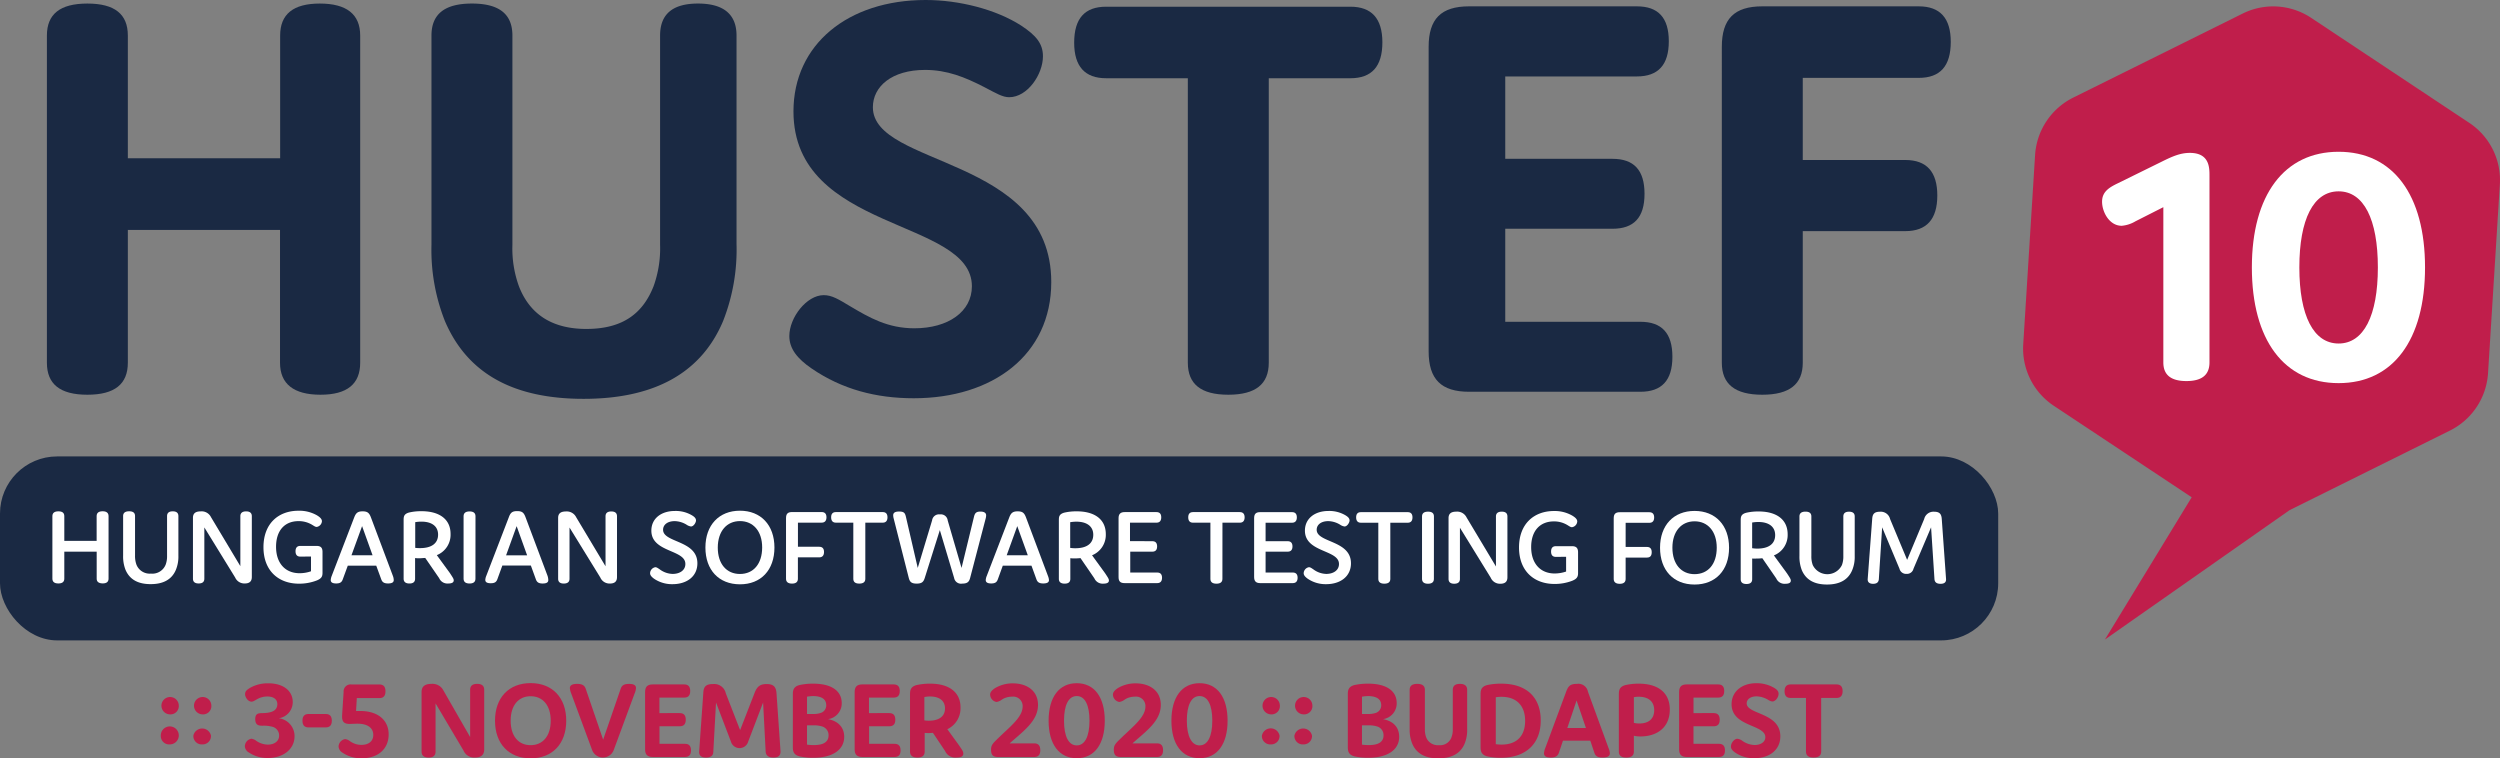
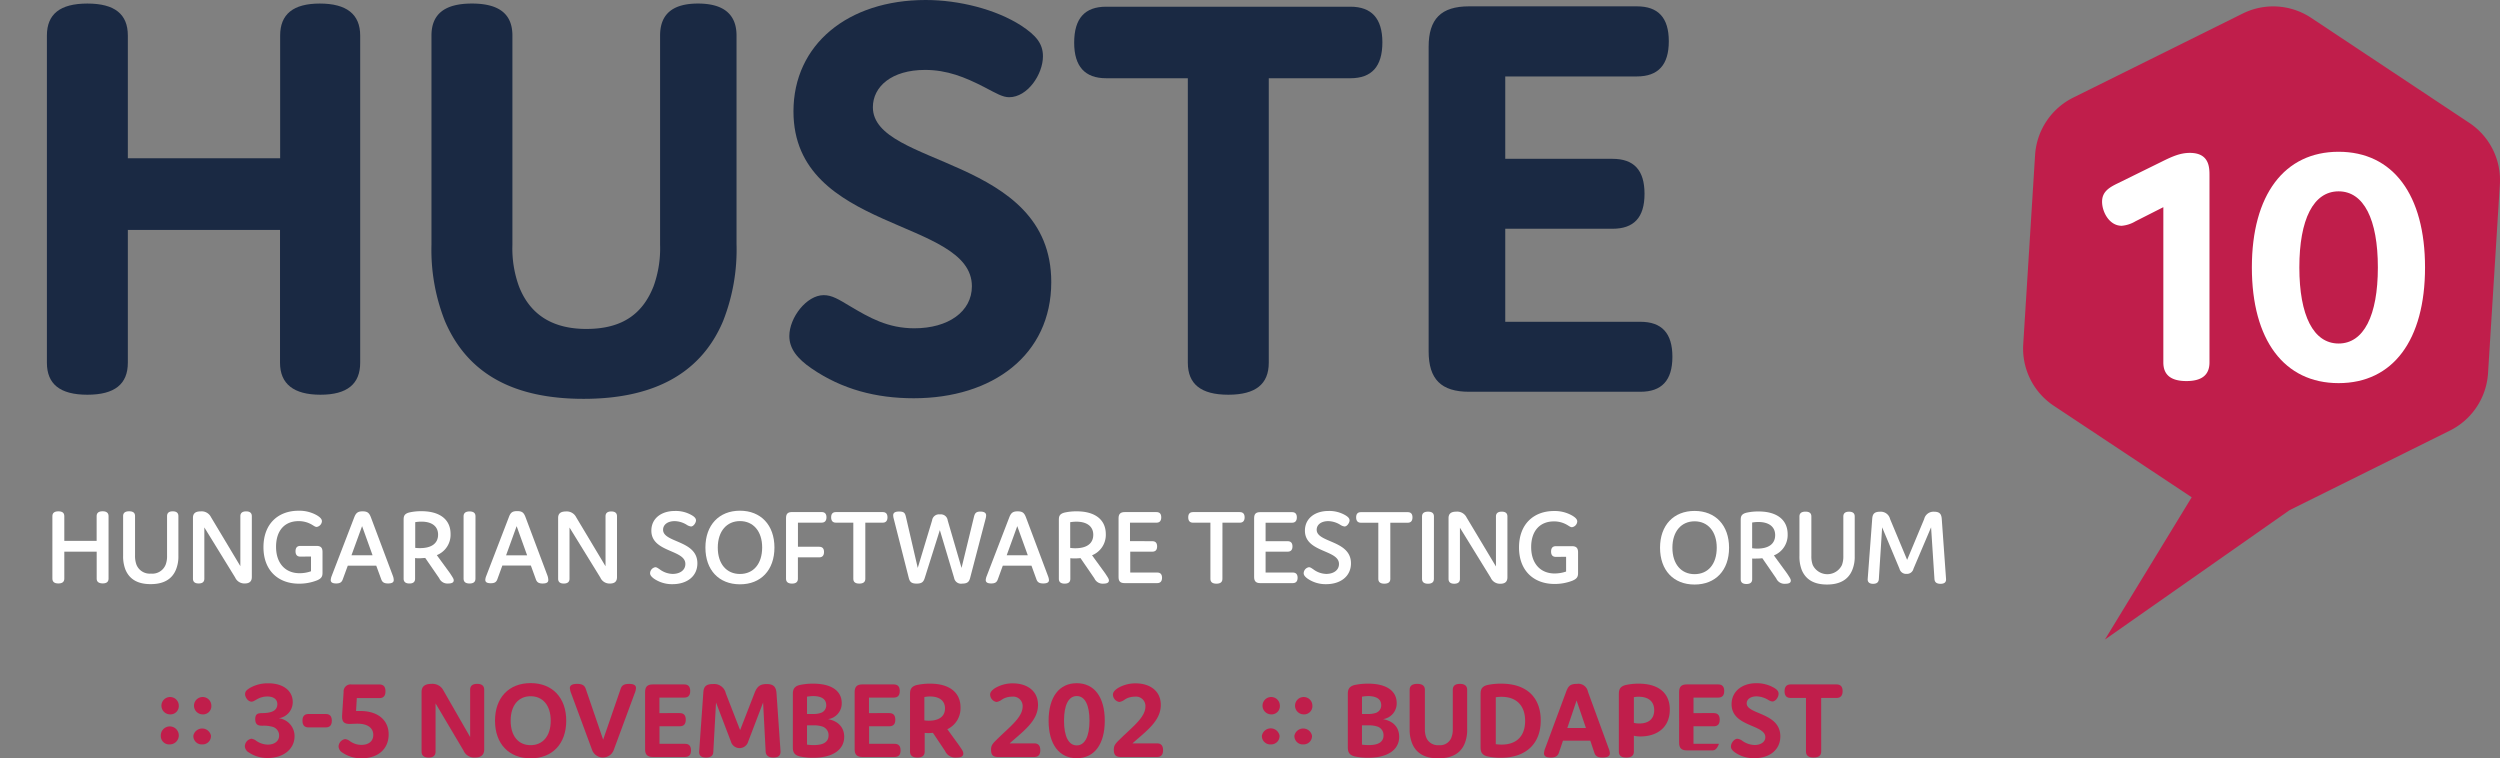
<svg xmlns="http://www.w3.org/2000/svg" width="525.06" height="159.27" viewBox="0 0 525.06 159.27">
  <rect x="0" y="0" width="525.06" height="159.27" fill="#808080" stroke="none" />
  <defs>
    <style>.a{fill:#1a2943;}.b{fill:#fff;}.c{fill:#c01e4b;}</style>
  </defs>
-   <rect class="a" width="419.67" height="38.637" rx="12" transform="translate(0 95.86)" />
  <path class="b" d="M23.446,114.72v13.128c0,.661-.416,1.011-1.237,1s-1.266-.34-1.256-1v-5.667h-6.8v5.667c0,.671-.416,1.011-1.247,1.011s-1.256-.34-1.256-1.011V114.72c0-.661.416-1.011,1.266-1.011s1.237.349,1.237,1.011v5.2h6.79v-5.213c0-.661.416-1.011,1.256-1.011S23.446,114.059,23.446,114.72Z" transform="translate(-0.647 -6.318)" />
  <path class="b" d="M36.314,124.911a5.1,5.1,0,0,0,.293-1.889v-8.3c0-.671.387-1.011,1.19-1.011s1.19.34,1.19,1.011V123a7.282,7.282,0,0,1-.529,3c-.9,2.153-2.833,3-5.279,3s-4.354-.8-5.3-3.013a7.688,7.688,0,0,1-.5-2.975v-8.311c0-.661.416-1,1.266-1s1.237.34,1.237,1v8.311a5.346,5.346,0,0,0,.293,1.889,2.994,2.994,0,0,0,3.051,1.889,3,3,0,0,0,3.088-1.889Z" transform="translate(-1.521 -6.318)" />
  <path class="b" d="M45.3,127.848c0,.671-.387,1.011-1.19,1.011s-1.2-.34-1.2-1.011V115.07c0-.944.548-1.351,1.624-1.351a2.191,2.191,0,0,1,2.163,1.209l6.167,10.294V114.73c0-.661.406-1.011,1.209-1.011s1.2.349,1.2,1.011v12.778c0,.944-.529,1.351-1.483,1.351a2.116,2.116,0,0,1-2.021-1.256L45.3,117.091Z" transform="translate(-2.384 -6.318)" />
  <path class="b" d="M66.334,123.213c-.661,0-1.011-.368-1.011-1.124s.349-1.124,1.011-1.124h3.372c.944,0,1.284.387,1.284,1.284v4.382c0,.784-.255,1.19-1.171,1.577a10.162,10.162,0,0,1-3.778.689c-4.307,0-7.452-2.729-7.452-7.659s3.1-7.659,7.367-7.659a7.433,7.433,0,0,1,3.834.944c.727.434,1.077.822,1.077,1.266a1.3,1.3,0,0,1-1.1,1.19c-.321,0-.595-.236-1.1-.529a5.421,5.421,0,0,0-2.711-.689c-2.833,0-4.722,1.889-4.722,5.393s1.993,5.544,4.93,5.544a7.159,7.159,0,0,0,2.408-.406v-3.1Z" transform="translate(-3.255 -6.311)" />
  <path class="b" d="M86.782,128.15c0,.406-.274.708-1.19.708s-1.237-.321-1.445-.9l-1.039-2.833H77.129l-1.039,2.833c-.208.6-.529.9-1.4.9s-1.143-.3-1.143-.718a3,3,0,0,1,.2-.85l4.722-12.278c.368-.944.737-1.3,1.766-1.3s1.4.321,1.766,1.3l4.609,12.278A2.607,2.607,0,0,1,86.782,128.15Zm-4.448-5.213-2.2-6.12-2.229,6.12Z" transform="translate(-4.087 -6.318)" />
  <path class="b" d="M100.281,128.205c0,.406-.321.661-1.171.661a1.889,1.889,0,0,1-1.889-1.124L94.3,123.5c-.387,0-.774.066-1.19.066a4.947,4.947,0,0,1-.944-.047v4.335c0,.671-.387,1.011-1.19,1.011s-1.218-.349-1.218-1.011v-12.2c0-.784,0-1.379,1.152-1.7a11.039,11.039,0,0,1,2.607-.274c3.778,0,6.111,1.7,6.1,4.8a4.6,4.6,0,0,1-2.89,4.429l2.758,3.778C100.045,127.563,100.281,127.856,100.281,128.205Zm-7.064-6.772c2.493,0,3.778-1.058,3.778-2.833s-1.341-2.729-3.5-2.729a7.7,7.7,0,0,0-1.3.113v5.393A7.385,7.385,0,0,0,93.217,121.434Z" transform="translate(-4.987 -6.316)" />
  <path class="b" d="M105.583,127.859c0,.671-.406,1.011-1.237,1.011s-1.256-.34-1.256-1.011V114.741c0-.661.416-1.011,1.256-1.011s1.247.349,1.247,1.011Z" transform="translate(-5.728 -6.319)" />
  <path class="b" d="M121.152,128.148c0,.416-.274.718-1.19.718s-1.237-.331-1.445-.944l-1.029-2.833H111.5l-1.029,2.833c-.208.595-.529.888-1.407.888s-1.143-.293-1.143-.708a2.607,2.607,0,0,1,.208-.85l4.722-12.278c.359-.992.727-1.313,1.766-1.313s1.4.321,1.766,1.313l4.609,12.278A3,3,0,0,1,121.152,128.148Zm-4.448-5.2-2.2-6.129-2.219,6.129Z" transform="translate(-5.996 -6.315)" />
  <path class="b" d="M126.509,127.868c0,.661-.4,1.011-1.2,1.011s-1.19-.349-1.19-1.011V115.09c0-.944.557-1.351,1.634-1.351a2.2,2.2,0,0,1,2.153,1.209l6.167,10.3v-10.5c0-.671.406-1.011,1.209-1.011s1.2.34,1.2,1.011v12.778c0,.944-.529,1.351-1.492,1.351a2.106,2.106,0,0,1-2.012-1.266l-6.469-10.5Z" transform="translate(-6.897 -6.319)" />
  <path class="b" d="M144.834,117.757c0-2.5,2.012-4.127,4.949-4.127a6.677,6.677,0,0,1,3.627.944c.548.34.8.642.8,1.058s-.482,1.256-1.058,1.256a2.2,2.2,0,0,1-.944-.387,4.968,4.968,0,0,0-2.456-.737c-1.558,0-2.456.784-2.456,1.813,0,2.758,7.206,2.163,7.206,7.045,0,2.777-2.248,4.382-5.213,4.382a6.705,6.705,0,0,1-3.9-1.152c-.519-.387-.822-.737-.822-1.143a1.313,1.313,0,0,1,1.1-1.266c.274,0,.5.161.944.463a4.722,4.722,0,0,0,2.682.944c1.558,0,2.682-.8,2.682-2.068C152.031,121.7,144.825,122.385,144.834,117.757Z" transform="translate(-8.033 -6.314)" />
  <path class="b" d="M164.123,113.57c4.382,0,7.244,3.013,7.244,7.735s-2.833,7.735-7.253,7.725-7.244-3-7.244-7.725S159.741,113.57,164.123,113.57Zm0,13.288c2.833,0,4.656-2.116,4.666-5.553s-1.889-5.553-4.656-5.553-4.656,2.106-4.666,5.553,1.851,5.553,4.647,5.553Z" transform="translate(-8.716 -6.31)" />
  <path class="b" d="M177.3,121.161h4.467c.671,0,1.011.368,1.011,1.1s-.349,1.124-1.011,1.124h-4.477v4.5c0,.661-.406,1.011-1.237,1.011s-1.256-.349-1.256-1.011V115.154c0-.944.387-1.284,1.284-1.284h6.2c.661,0,1.011.368,1.011,1.1s-.349,1.124-1.011,1.124H177.3Z" transform="translate(-9.713 -6.327)" />
  <path class="b" d="M192.008,127.885c0,.671-.416,1.011-1.266,1.011s-1.256-.34-1.256-1.011V116.1h-3.646c-.661,0-1.011-.368-1.011-1.124s.349-1.1,1.011-1.1h9.822c.661,0,1,.368,1,1.1s-.34,1.124-1,1.124h-3.655Z" transform="translate(-10.27 -6.327)" />
  <path class="b" d="M205.26,127.7c-.255.8-.576,1.19-1.7,1.19s-1.445-.387-1.653-1.171l-3.164-12.457a2.9,2.9,0,0,1-.113-.708c0-.416.208-.8,1.237-.8s1.237.3,1.426,1.077l2.493,10.767,3.013-9.983a1.454,1.454,0,0,1,1.653-1.256,1.436,1.436,0,0,1,1.624,1.256l2.909,9.983,2.616-10.757c.189-.756.463-1.086,1.36-1.077s1.19.359,1.19.8a2.967,2.967,0,0,1-.113.708l-3.258,12.457c-.208.774-.557,1.162-1.653,1.162a1.467,1.467,0,0,1-1.7-1.19l-3-10.049Z" transform="translate(-11.037 -6.32)" />
  <path class="b" d="M232.489,128.15c0,.406-.283.708-1.2.708s-1.237-.321-1.445-.9l-1.029-2.833h-6.026l-1.029,2.833c-.208.6-.529.9-1.4.9s-1.152-.3-1.152-.718a2.731,2.731,0,0,1,.208-.85l4.722-12.278c.368-.944.737-1.3,1.766-1.3s1.4.321,1.766,1.3l4.609,12.278A2.834,2.834,0,0,1,232.489,128.15Zm-4.448-5.213-2.21-6.12-2.219,6.12Z" transform="translate(-12.18 -6.318)" />
  <path class="b" d="M245.982,128.235c0,.406-.321.661-1.171.661a1.889,1.889,0,0,1-1.889-1.124l-2.909-4.241a9.826,9.826,0,0,1-1.19.066,5.162,5.162,0,0,1-.944-.047v4.335c0,.671-.387,1.011-1.19,1.011s-1.218-.34-1.218-1.011v-12.2c0-.784,0-1.379,1.143-1.7a11.125,11.125,0,0,1,2.616-.274c3.778,0,6.1,1.7,6.1,4.8a4.618,4.618,0,0,1-2.89,4.429l2.748,3.778C245.755,127.593,245.982,127.886,245.982,128.235Zm-7.064-6.772c2.5,0,3.778-1.058,3.778-2.833s-1.36-2.748-3.532-2.748a7.82,7.82,0,0,0-1.313.113v5.393a7.348,7.348,0,0,0,1.067.076Z" transform="translate(-13.084 -6.318)" />
  <path class="b" d="M255.833,119.991c.661,0,1.011.359,1.011,1.1s-.349,1.1-1.011,1.1H251.2v4.382h5.667c.661,0,1.011.368,1.011,1.1s-.349,1.124-1.011,1.124h-6.838c-.944,0-1.284-.387-1.284-1.284V115.164c0-.888.4-1.284,1.284-1.284H256.7c.671,0,1.011.359,1.011,1.1s-.34,1.124-1.011,1.124h-5.553v3.872Z" transform="translate(-13.821 -6.328)" />
  <path class="b" d="M271.418,127.905c0,.661-.406,1.011-1.256,1.011s-1.266-.349-1.266-1.011v-11.8h-3.646c-.661,0-1.011-.368-1.011-1.124s.349-1.1,1.011-1.1h9.822c.661,0,1.011.368,1.011,1.1s-.349,1.124-1.011,1.124h-3.646Z" transform="translate(-14.682 -6.328)" />
  <path class="b" d="M285.936,119.991c.661,0,1.011.368,1.011,1.1s-.349,1.1-1.011,1.1H281.3v4.382h5.714c.661,0,1.011.368,1.011,1.1s-.349,1.124-1.011,1.124h-6.838c-.9,0-1.284-.4-1.284-1.284V115.174c0-.944.4-1.284,1.284-1.284h6.677c.671,0,1.011.368,1.011,1.1s-.349,1.124-1.011,1.124H281.3v3.872Z" transform="translate(-15.496 -6.328)" />
  <path class="b" d="M290.174,117.757c0-2.5,2.021-4.127,4.958-4.127a6.668,6.668,0,0,1,3.617.944c.548.349.8.642.8,1.058s-.482,1.256-1.058,1.256a2.2,2.2,0,0,1-.944-.387,4.939,4.939,0,0,0-2.456-.737c-1.558,0-2.446.784-2.446,1.813,0,2.758,7.2,2.163,7.2,7.045,0,2.777-2.248,4.382-5.2,4.382a6.668,6.668,0,0,1-3.9-1.152c-.529-.387-.831-.737-.831-1.143a1.313,1.313,0,0,1,1.105-1.266c.274,0,.5.161.944.463a4.722,4.722,0,0,0,2.682.944c1.558,0,2.682-.8,2.682-2.068C297.371,121.724,290.174,122.413,290.174,117.757Z" transform="translate(-16.109 -6.314)" />
  <path class="b" d="M308.758,127.915c0,.661-.416,1-1.256,1s-1.266-.34-1.266-1v-11.8h-3.646c-.661,0-1.011-.368-1.011-1.124s.349-1.1,1.011-1.1h9.822c.661,0,1,.368,1,1.1s-.34,1.124-1,1.124h-3.655Z" transform="translate(-16.757 -6.328)" />
  <path class="b" d="M318.723,127.909c0,.661-.406,1.011-1.237,1.011s-1.256-.349-1.256-1.011V114.781c0-.661.416-1,1.266-1s1.237.34,1.237,1.011Z" transform="translate(-17.571 -6.322)" />
  <path class="b" d="M324.519,127.908c0,.661-.4,1.011-1.2,1.011s-1.19-.349-1.19-1.011V115.13c0-.944.557-1.351,1.634-1.351A2.2,2.2,0,0,1,325.917,115l6.167,10.294v-10.5c0-.671.416-1.011,1.218-1.011s1.19.34,1.19,1.011v12.778c0,.944-.529,1.351-1.492,1.351a2.106,2.106,0,0,1-2.012-1.266l-6.469-10.5Z" transform="translate(-17.899 -6.322)" />
  <path class="b" d="M345.544,123.273c-.671,0-1.011-.368-1.011-1.124s.349-1.124,1.011-1.124h3.372c.9,0,1.284.387,1.284,1.284v4.382c0,.774-.255,1.19-1.171,1.577a10.2,10.2,0,0,1-3.778.689c-4.307,0-7.452-2.729-7.452-7.659s3.1-7.659,7.367-7.659a7.4,7.4,0,0,1,3.778.944c.737.434,1.086.822,1.086,1.256a1.3,1.3,0,0,1-1.105,1.2c-.321,0-.6-.236-1.105-.529a5.383,5.383,0,0,0-2.7-.689c-2.833,0-4.769,1.889-4.769,5.393s1.993,5.544,4.93,5.544a7.451,7.451,0,0,0,2.408-.406v-3.1Z" transform="translate(-18.769 -6.314)" />
-   <path class="b" d="M361.363,121.2h4.477c.661,0,1,.368,1,1.1s-.293,1.133-1.011,1.133h-4.467v4.5c0,.661-.416,1.011-1.237,1.011s-1.266-.349-1.266-1.011v-12.74c0-.944.4-1.284,1.284-1.284h6.2c.671,0,1.011.368,1.011,1.1s-.34,1.124-1.011,1.124h-4.977Z" transform="translate(-19.94 -6.329)" />
  <path class="b" d="M376.413,113.62c4.382,0,7.244,3,7.244,7.735s-2.833,7.725-7.253,7.725-7.244-3-7.244-7.735S372.031,113.62,376.413,113.62Zm0,13.279c2.833,0,4.656-2.106,4.656-5.553s-1.889-5.544-4.656-5.544-4.656,2.106-4.656,5.544S373.608,126.9,376.413,126.9Z" transform="translate(-20.512 -6.313)" />
  <path class="b" d="M397.621,128.265c0,.416-.321.661-1.171.661a1.889,1.889,0,0,1-1.889-1.124l-2.918-4.241a9.727,9.727,0,0,1-1.19.066,8.5,8.5,0,0,1-.944,0v4.335c0,.671-.387,1.011-1.2,1.011s-1.209-.34-1.209-1.011V115.714c0-.774,0-1.379,1.152-1.7a11.04,11.04,0,0,1,2.607-.274c3.778,0,6.1,1.7,6.1,4.8a4.6,4.6,0,0,1-2.89,4.429l2.758,3.778C397.394,127.623,397.621,127.916,397.621,128.265Zm-7.064-6.724c2.493,0,3.778-1.048,3.778-2.833s-1.351-2.758-3.532-2.758a7.7,7.7,0,0,0-1.3.113v5.393A7.385,7.385,0,0,0,390.557,121.541Z" transform="translate(-21.509 -6.32)" />
  <path class="b" d="M409.085,124.99a5.137,5.137,0,0,0,.293-1.889v-8.311c0-.661.4-1,1.2-1s1.19.34,1.19,1v8.283a7.253,7.253,0,0,1-.529,3c-.9,2.163-2.833,3.013-5.279,3.013s-4.354-.812-5.3-3.013a7.734,7.734,0,0,1-.5-2.984v-8.3c0-.661.416-1.011,1.266-1.011s1.237.349,1.237,1.011V123.1a5.138,5.138,0,0,0,.293,1.889,3.4,3.4,0,0,0,6.129,0Z" transform="translate(-22.234 -6.322)" />
  <path class="b" d="M424.954,125.775a1.4,1.4,0,0,1-1.445,1.077,1.426,1.426,0,0,1-1.492-1.077l-3.645-8.7-.689,10.852c-.047.708-.463,1.011-1.218,1.011s-1.171-.349-1.124-1.011l.944-12.6c.066-1.029.416-1.53,1.653-1.53a2.012,2.012,0,0,1,2.106,1.539l3.579,8.575,3.579-8.575a2,2,0,0,1,2.087-1.539c1.2,0,1.539.529,1.606,1.539l.9,12.589c.047.671-.349,1.011-1.152,1.011s-1.237-.3-1.284-1.011l-.708-10.852Z" transform="translate(-23.078 -6.323)" />
  <path class="c" d="M37.649,158.646a1.823,1.823,0,1,1,1.889-1.832,1.747,1.747,0,0,1-1.889,1.832Zm0,6.309a1.757,1.757,0,0,1-1.889-1.832,1.889,1.889,0,1,1,1.889,1.832Z" transform="translate(-1.987 -8.612)" />
  <path class="c" d="M44.889,158.646a1.823,1.823,0,1,1,1.889-1.832,1.738,1.738,0,0,1-1.889,1.832Zm0,6.309A1.757,1.757,0,0,1,43,163.122a1.889,1.889,0,0,1,3.7,0,1.757,1.757,0,0,1-1.813,1.832Z" transform="translate(-2.389 -8.612)" />
  <path class="c" d="M58.247,158.212c2.059-.047,3.022-.633,3.022-1.889,0-.944-.7-1.6-2.134-1.6a4.354,4.354,0,0,0-2.106.567c-.519.283-.822.519-1.171.519-.756,0-1.36-.944-1.36-1.577s.425-.944,1.058-1.332a7.556,7.556,0,0,1,3.844-.944c3.136,0,5.109,1.587,5.109,3.938a3.428,3.428,0,0,1-2.928,3.4,3.778,3.778,0,0,1,3.306,3.778c0,2.748-2.418,4.571-5.61,4.571a6.961,6.961,0,0,1-3.957-1.143,1.625,1.625,0,0,1-.869-1.294,1.653,1.653,0,0,1,1.379-1.615,2.21,2.21,0,0,1,1.058.472,4.363,4.363,0,0,0,2.389.765c1.407,0,2.371-.746,2.371-1.889a1.889,1.889,0,0,0-1.549-1.889,6.611,6.611,0,0,0-1.889-.189c-.8,0-1.577-.066-1.577-1.379S57.425,158.24,58.247,158.212Z" transform="translate(-3.025 -8.443)" />
  <path class="c" d="M72.162,158.78c.841,0,1.266.472,1.266,1.407s-.425,1.407-1.266,1.407H68.526c-.841,0-1.266-.463-1.266-1.407s.425-1.407,1.266-1.407Z" transform="translate(-3.737 -8.822)" />
  <path class="c" d="M78.964,157.782h.888c3.655,0,5.959,1.889,5.959,4.921s-2.21,5.015-5.667,5.015a6.923,6.923,0,0,1-3.967-1.143,1.662,1.662,0,0,1-.888-1.294,1.643,1.643,0,0,1,1.379-1.6,2.106,2.106,0,0,1,1.058.472,4.127,4.127,0,0,0,2.371.746c1.426,0,2.484-.7,2.484-2.087s-1.058-2.361-3.324-2.361c-.5,0-1.294.047-1.672.047-1.284,0-1.615-.614-1.549-1.832l.312-4.854a1.473,1.473,0,0,1,1.681-1.6h5.846c.841,0,1.266.472,1.266,1.436s-.425,1.426-1.266,1.426H79.124Z" transform="translate(-4.183 -8.457)" />
  <path class="c" d="M96.687,166.284c0,.85-.472,1.266-1.454,1.266s-1.483-.416-1.483-1.266V153.789c0-1.171.708-1.709,2.068-1.709a2.569,2.569,0,0,1,2.531,1.407l5.6,9.756v-9.9c0-.841.491-1.266,1.483-1.266s1.473.425,1.473,1.266V165.84c0,1.152-.661,1.709-1.946,1.709a2.418,2.418,0,0,1-2.389-1.445l-5.884-9.926Z" transform="translate(-5.209 -8.45)" />
  <path class="c" d="M117.56,151.91c4.552,0,7.48,3.041,7.48,7.9s-2.928,7.9-7.48,7.9-7.48-3.051-7.48-7.9S113,151.91,117.56,151.91Zm0,13.033c2.531,0,4.222-1.889,4.222-5.138s-1.691-5.138-4.222-5.138-4.193,1.889-4.193,5.138S115.01,164.943,117.56,164.943Z" transform="translate(-6.116 -8.441)" />
  <path class="c" d="M137.374,153.185c.236-.727.633-1.1,1.785-1.1s1.454.378,1.454.888a3.116,3.116,0,0,1-.264,1.058L135.9,166.077a2.427,2.427,0,0,1-4.458,0l-4.458-12.051a3.3,3.3,0,0,1-.255-1.058c0-.51.378-.888,1.521-.888s1.6.378,1.832,1.1l3.636,10.615Z" transform="translate(-7.042 -8.45)" />
  <path class="c" d="M150.732,158.225c.841,0,1.266.453,1.266,1.388s-.425,1.379-1.266,1.379h-4.25v3.683h5.346c.85,0,1.266.444,1.266,1.388s-.416,1.379-1.266,1.379h-6.772c-1.1,0-1.6-.491-1.6-1.6V153.8c0-1.1.491-1.6,1.6-1.6h6.611c.85,0,1.266.453,1.266,1.388s-.416,1.379-1.266,1.379h-5.2v3.258Z" transform="translate(-7.971 -8.457)" />
  <path class="c" d="M165.793,164.161a1.889,1.889,0,0,1-3.655,0L159.021,156l-.567,10.285c0,.9-.557,1.266-1.549,1.266s-1.473-.416-1.426-1.266l.869-12.278c.066-1.275.463-1.889,2.059-1.889a2.493,2.493,0,0,1,2.673,1.964l3,7.716,3-7.716c.538-1.426,1.143-1.964,2.6-1.964s1.946.652,2.04,1.889l.85,12.278c0,.85-.453,1.266-1.483,1.266s-1.6-.416-1.643-1.266L168.91,156Z" transform="translate(-8.639 -8.452)" />
  <path class="c" d="M187.1,163.193c0,2.644-2.295,4.4-6.5,4.4a12.8,12.8,0,0,1-2.928-.3c-1.341-.378-1.36-1.237-1.36-2.087V154.419c0-.822,0-1.709,1.36-2.087a13.042,13.042,0,0,1,2.928-.3c3.891,0,5.978,1.568,5.978,4.08a3.334,3.334,0,0,1-2.881,3.372C185.972,159.907,187.1,161.342,187.1,163.193Zm-7.811-8.424V158.4h1.36a4.44,4.44,0,0,0,1.407-.189,1.653,1.653,0,0,0,1.266-1.681c0-1.124-.822-1.889-2.786-1.889a8.549,8.549,0,0,0-1.247.123Zm4.524,8.113a1.889,1.889,0,0,0-1.454-1.889,5.572,5.572,0,0,0-1.662-.208h-1.407v4.052a9.8,9.8,0,0,0,1.388.094c2.267.019,3.136-.8,3.136-2.049Z" transform="translate(-9.796 -8.447)" />
  <path class="c" d="M197.332,158.225c.841,0,1.266.453,1.266,1.388s-.425,1.379-1.266,1.379h-4.241v3.683h5.346c.841,0,1.266.444,1.266,1.388s-.425,1.379-1.266,1.379h-6.781c-1.1,0-1.6-.491-1.6-1.6V153.8c0-1.1.491-1.6,1.6-1.6h6.611c.841,0,1.266.453,1.266,1.388s-.425,1.379-1.266,1.379h-5.2v3.258Z" transform="translate(-10.56 -8.457)" />
  <path class="c" d="M213.562,166.707c0,.538-.378.841-1.473.841a2.342,2.342,0,0,1-2.371-1.4l-2.531-3.778c-.331,0-.633.047-.944.047a6.784,6.784,0,0,1-.793-.047v3.91c0,.85-.5,1.266-1.53,1.266s-1.549-.416-1.549-1.266V154.419c0-.841,0-1.709,1.36-2.087a12.75,12.75,0,0,1,2.89-.3c3.957,0,6.356,1.8,6.356,5a4.883,4.883,0,0,1-2.767,4.571l2.342,3.23C213.278,165.885,213.562,166.263,213.562,166.707Zm-7.244-6.894c2.2,0,3.4-.944,3.4-2.578s-1.2-2.512-3.164-2.512a5.931,5.931,0,0,0-1.171.123v4.9a5.807,5.807,0,0,0,.935.066Z" transform="translate(-11.244 -8.447)" />
  <path class="c" d="M224.289,164.568h5.166c.841,0,1.266.472,1.266,1.436s-.425,1.426-1.266,1.426h-7.622c-1.011,0-1.454-.4-1.454-1.521,0-.822.255-1.218,1.1-2.04,2.767-2.748,5.534-4.722,5.534-7.064a1.983,1.983,0,0,0-2.276-2.04,3.844,3.844,0,0,0-2.068.6,2.475,2.475,0,0,1-1.143.51,1.624,1.624,0,0,1-1.341-1.549c0-.51.4-.944,1.029-1.36a7.206,7.206,0,0,1,3.778-1c2.833,0,5.251,1.492,5.251,4.524C230.239,159.9,227.122,162.018,224.289,164.568Z" transform="translate(-12.235 -8.443)" />
  <path class="c" d="M239.1,151.93c3.7,0,5.884,2.928,5.884,7.877s-2.182,7.877-5.884,7.877-5.912-2.928-5.912-7.877S235.391,151.93,239.1,151.93Zm0,13.062c1.709,0,2.673-1.889,2.673-5.185s-.944-5.175-2.673-5.175-2.673,1.889-2.673,5.175S237.383,164.992,239.1,164.992Z" transform="translate(-12.957 -8.442)" />
  <path class="c" d="M251.6,164.568h5.157c.841,0,1.266.472,1.266,1.436s-.425,1.426-1.266,1.426h-7.622c-1.011,0-1.454-.4-1.454-1.521,0-.822.255-1.218,1.105-2.04,2.767-2.748,5.534-4.722,5.534-7.064a1.983,1.983,0,0,0-2.276-2.04,3.844,3.844,0,0,0-2.068.6,2.475,2.475,0,0,1-1.143.51,1.624,1.624,0,0,1-1.341-1.549c0-.51.406-.944,1.029-1.36a7.206,7.206,0,0,1,3.778-1c2.833,0,5.251,1.492,5.251,4.524C257.548,159.9,254.432,162.018,251.6,164.568Z" transform="translate(-13.752 -8.443)" />
-   <path class="c" d="M266.412,151.93c3.7,0,5.884,2.928,5.884,7.877s-2.182,7.877-5.884,7.877-5.912-2.928-5.912-7.877S262.71,151.93,266.412,151.93Zm0,13.062c1.709,0,2.673-1.889,2.673-5.185s-.944-5.175-2.673-5.175-2.673,1.889-2.673,5.175S264.75,164.992,266.412,164.992Z" transform="translate(-14.474 -8.442)" />
  <path class="c" d="M282.509,158.646a1.823,1.823,0,1,1,1.889-1.832,1.747,1.747,0,0,1-1.889,1.832Zm0,6.309a1.757,1.757,0,0,1-1.889-1.832,1.889,1.889,0,0,1,3.712,0,1.766,1.766,0,0,1-1.823,1.832Z" transform="translate(-15.592 -8.612)" />
  <path class="c" d="M289.739,158.646a1.823,1.823,0,1,1,1.889-1.832,1.738,1.738,0,0,1-1.889,1.832Zm0,6.309a1.757,1.757,0,0,1-1.889-1.832,1.889,1.889,0,0,1,3.7,0,1.757,1.757,0,0,1-1.813,1.832Z" transform="translate(-15.994 -8.612)" />
  <path class="c" d="M310.515,163.193c0,2.644-2.295,4.4-6.5,4.4a12.8,12.8,0,0,1-2.928-.3c-1.341-.378-1.36-1.237-1.36-2.087V154.419c0-.822,0-1.709,1.36-2.087a13.042,13.042,0,0,1,2.928-.3c3.891,0,5.978,1.568,5.978,4.08a3.334,3.334,0,0,1-2.88,3.372C309.429,159.907,310.515,161.342,310.515,163.193Zm-7.81-8.424V158.4h1.36a4.44,4.44,0,0,0,1.407-.189,1.653,1.653,0,0,0,1.266-1.681c0-1.124-.822-1.889-2.786-1.889a8.546,8.546,0,0,0-1.247.123Zm4.524,8.113a1.889,1.889,0,0,0-1.454-1.889,5.571,5.571,0,0,0-1.662-.208H302.7v4.052a9.8,9.8,0,0,0,1.388.094C306.369,164.95,307.229,164.128,307.229,162.882Z" transform="translate(-16.654 -8.447)" />
  <path class="c" d="M322.273,163.262a4.382,4.382,0,0,0,.264-1.643v-8.273c0-.841.491-1.266,1.5-1.266s1.521.425,1.521,1.266V161.6a7.556,7.556,0,0,1-.538,3.051c-.944,2.229-2.975,3.069-5.506,3.069-2.7,0-4.581-.944-5.487-3.069a7.556,7.556,0,0,1-.548-3.032v-8.273c0-.841.519-1.266,1.6-1.266s1.6.425,1.6,1.266v8.273a4.589,4.589,0,0,0,.255,1.643,2.6,2.6,0,0,0,2.673,1.691,2.541,2.541,0,0,0,2.673-1.691Z" transform="translate(-17.418 -8.45)" />
  <path class="c" d="M333.5,167.594a12.741,12.741,0,0,1-2.89-.3c-1.332-.378-1.36-1.237-1.36-2.087V154.419c0-.841,0-1.709,1.36-2.087a13.309,13.309,0,0,1,2.975-.3c5.345,0,8.3,2.881,8.3,7.735S338.8,167.594,333.5,167.594Zm.179-2.767c3.239,0,4.93-1.889,4.93-4.987s-1.738-5.043-4.93-5.043a6.96,6.96,0,0,0-1.237.094v9.85a7.944,7.944,0,0,0,1.237.085Z" transform="translate(-18.294 -8.447)" />
  <path class="c" d="M357.186,166.661c0,.519-.378.888-1.5.888s-1.53-.3-1.785-1.1l-.822-2.437h-5.742l-.822,2.437c-.236.727-.652,1.1-1.738,1.1s-1.426-.368-1.426-.888a3.353,3.353,0,0,1,.255-1.058L348,153.741c.444-1.19.841-1.662,2.267-1.662a2.049,2.049,0,0,1,2.323,1.662l4.335,11.862a3.163,3.163,0,0,1,.264,1.058Zm-5.024-5.317-1.964-5.771-1.946,5.771Z" transform="translate(-19.078 -8.449)" />
  <path class="c" d="M364.562,163.118a5.932,5.932,0,0,1-1.407-.142v3.306c0,.85-.519,1.266-1.6,1.266S360,167.113,360,166.282V154.419c0-.841,0-1.709,1.369-2.087a12.4,12.4,0,0,1,2.833-.3c3.778,0,6.5,1.691,6.5,5.459C370.682,161.446,367.773,163.118,364.562,163.118Zm-.283-2.72c2.021,0,3.145-1,3.145-2.786,0-1.993-1.379-2.833-3.258-2.833a4.723,4.723,0,0,0-1.011.094v5.393a4.778,4.778,0,0,0,1.124.132Z" transform="translate(-20.003 -8.447)" />
-   <path class="c" d="M380.663,158.225c.85,0,1.266.453,1.266,1.388s-.416,1.379-1.266,1.379h-4.241v3.683h5.346c.841,0,1.266.444,1.266,1.388s-.425,1.379-1.266,1.379H375c-1.1,0-1.6-.491-1.6-1.6V153.8c0-1.1.491-1.6,1.6-1.6h6.611c.85,0,1.266.453,1.266,1.388s-.416,1.379-1.266,1.379h-5.185v3.258Z" transform="translate(-20.748 -8.457)" />
+   <path class="c" d="M380.663,158.225c.85,0,1.266.453,1.266,1.388s-.416,1.379-1.266,1.379h-4.241v3.683h5.346s-.425,1.379-1.266,1.379H375c-1.1,0-1.6-.491-1.6-1.6V153.8c0-1.1.491-1.6,1.6-1.6h6.611c.85,0,1.266.453,1.266,1.388s-.416,1.379-1.266,1.379h-5.185v3.258Z" transform="translate(-20.748 -8.457)" />
  <path class="c" d="M385.062,156.34c0-2.654,2.153-4.411,5.223-4.411a7.367,7.367,0,0,1,3.778,1.011c.614.4.869.727.869,1.218,0,.7-.614,1.615-1.341,1.615a2.437,2.437,0,0,1-.944-.4,4.949,4.949,0,0,0-2.342-.68c-1.313,0-2.068.661-2.068,1.473,0,2.371,7.064,1.889,7.064,6.923,0,2.881-2.323,4.59-5.44,4.59a6.876,6.876,0,0,1-4.033-1.171c-.586-.4-.9-.793-.9-1.284,0-.727.68-1.624,1.36-1.624a2.115,2.115,0,0,1,1.058.453,4.722,4.722,0,0,0,2.531.859c1.341,0,2.276-.652,2.276-1.662C392.117,160.562,385.062,161.119,385.062,156.34Z" transform="translate(-21.388 -8.442)" />
  <path class="c" d="M404.548,166.291c0,.85-.519,1.266-1.6,1.266s-1.6-.416-1.6-1.266V155.043h-3.23c-.85,0-1.266-.472-1.266-1.407s.416-1.436,1.266-1.436h9.662c.841,0,1.266.472,1.266,1.407s-.425,1.436-1.266,1.436h-3.239Z" transform="translate(-22.051 -8.457)" />
  <path class="a" d="M76.229,7.514V76.222c0,4.477-2.739,6.724-8.339,6.724s-8.5-2.248-8.5-6.724V48.342H27.43v27.88c0,4.477-2.739,6.724-8.5,6.724s-8.5-2.248-8.5-6.724V7.514c0-4.486,2.739-6.724,8.5-6.724s8.5,2.238,8.5,6.724V33.279H59.418V7.514c0-4.486,2.739-6.724,8.339-6.724S76.229,3.028,76.229,7.514Z" transform="translate(-0.58 -0.044)" />
  <path class="a" d="M142.595,60.167a23.413,23.413,0,0,0,1.369-8.717V7.514c0-4.486,2.616-6.724,7.962-6.724s8.094,2.238,8.094,6.724V51.327A40.876,40.876,0,0,1,157.186,67.5c-5.006,11.872-15.857,16.31-29.278,16.31-14.318,0-24.272-4.977-29.126-16.31A40.611,40.611,0,0,1,95.949,51.45V7.514c0-4.486,2.739-6.724,8.5-6.724s8.5,2.238,8.5,6.724V51.45a23.224,23.224,0,0,0,1.369,8.717c2.361,6.1,7.215,8.963,14.167,8.963C136.248,69.129,140.385,65.767,142.595,60.167Z" transform="translate(-5.33 -0.044)" />
  <path class="a" d="M176.4,23.4C176.4,9.34,187.845,0,204.156,0c7.093,0,14.809,1.993,20.041,5.355,3.23,2.116,4.6,3.853,4.6,6.469,0,3.778-3.23,8.594-7.093,8.594-1.369,0-2.616-.756-5.232-2.125-4.108-2.116-7.839-3.608-12.448-3.608-6.97,0-10.946,3.485-10.946,7.839,0,12.58,37.466,10.209,37.466,36.72,0,15.319-12.325,24.4-28.881,24.4-7.962,0-15.064-1.889-21.41-6.224-3.107-2.116-4.722-4.231-4.722-6.847,0-3.863,3.617-8.585,7.225-8.585,1.738,0,3.107.869,5.6,2.361,3.986,2.361,7.839,4.6,13.439,4.6,7.093,0,12.079-3.485,12.079-8.83C213.865,45.805,176.4,48.79,176.4,23.4Z" transform="translate(-9.753)" />
  <path class="a" d="M279.746,76.261c0,4.477-2.739,6.724-8.5,6.724s-8.5-2.248-8.5-6.724V16.516H245.6q-6.724,0-6.724-7.47c0-5.109,2.238-7.555,6.724-7.555h51.283q6.715,0,6.724,7.47c0,5.1-2.248,7.555-6.724,7.555H279.746Z" transform="translate(-13.273 -0.083)" />
  <path class="a" d="M356.318,33.436c4.486,0,6.724,2.361,6.724,7.348s-2.238,7.338-6.724,7.338H333.793v19.54h28.38c4.477,0,6.724,2.371,6.724,7.348s-2.248,7.348-6.724,7.348H326.2c-5.856,0-8.5-2.616-8.5-8.5V9.91c0-5.846,2.607-8.5,8.5-8.5h35.227c4.477,0,6.715,2.361,6.715,7.338s-2.238,7.385-6.715,7.385H333.793v17.3Z" transform="translate(-17.653 -0.078)" />
-   <path class="a" d="M399.9,33.681h21.533q6.734,0,6.724,7.47t-6.724,7.47H399.9V76.257c0,4.477-2.739,6.724-8.5,6.724s-8.5-2.248-8.5-6.724V9.91c0-5.846,2.616-8.5,8.5-8.5h32.857q6.734,0,6.724,7.47c0,5.1-2.238,7.555-6.724,7.555H399.9Z" transform="translate(-21.275 -0.078)" />
  <path class="c" d="M550.029,38.8l-2.484,39.666a14.479,14.479,0,0,1-8,12.042l-33.688,16.717L467.079,134.4l18.228-29.882L456.341,85.3a14.421,14.421,0,0,1-6.413-12.948l2.484-39.666A14.488,14.488,0,0,1,460.383,20.6L496.045,2.912a14.412,14.412,0,0,1,14.393.944l33.15,22.015A14.412,14.412,0,0,1,550.029,38.8Z" transform="translate(-24.998 -0.079)" />
  <path class="b" d="M474.477,48.365a6.743,6.743,0,0,1-2.89.944c-2.607,0-4.127-2.9-4.127-5.062s1.6-3.041,3.4-3.91l9.038-4.448C482.212,34.737,483.874,34,485.9,34c4.118,0,4.118,3.107,4.118,4.779V78.011c0,2.607-1.587,3.91-4.845,3.91s-4.845-1.3-4.845-3.91V45.4Z" transform="translate(-25.974 -1.889)" />
  <path class="b" d="M518.988,33.75c11.428,0,18.152,9.038,18.152,24.291s-6.724,24.3-18.152,24.3S500.77,73.3,500.77,58.041,507.6,33.75,518.988,33.75Zm0,40.271c5.279,0,8.245-5.855,8.245-15.98s-2.966-15.98-8.245-15.98-8.245,5.856-8.245,15.98S513.709,74.021,518.988,74.021Z" transform="translate(-27.825 -1.875)" />
</svg>